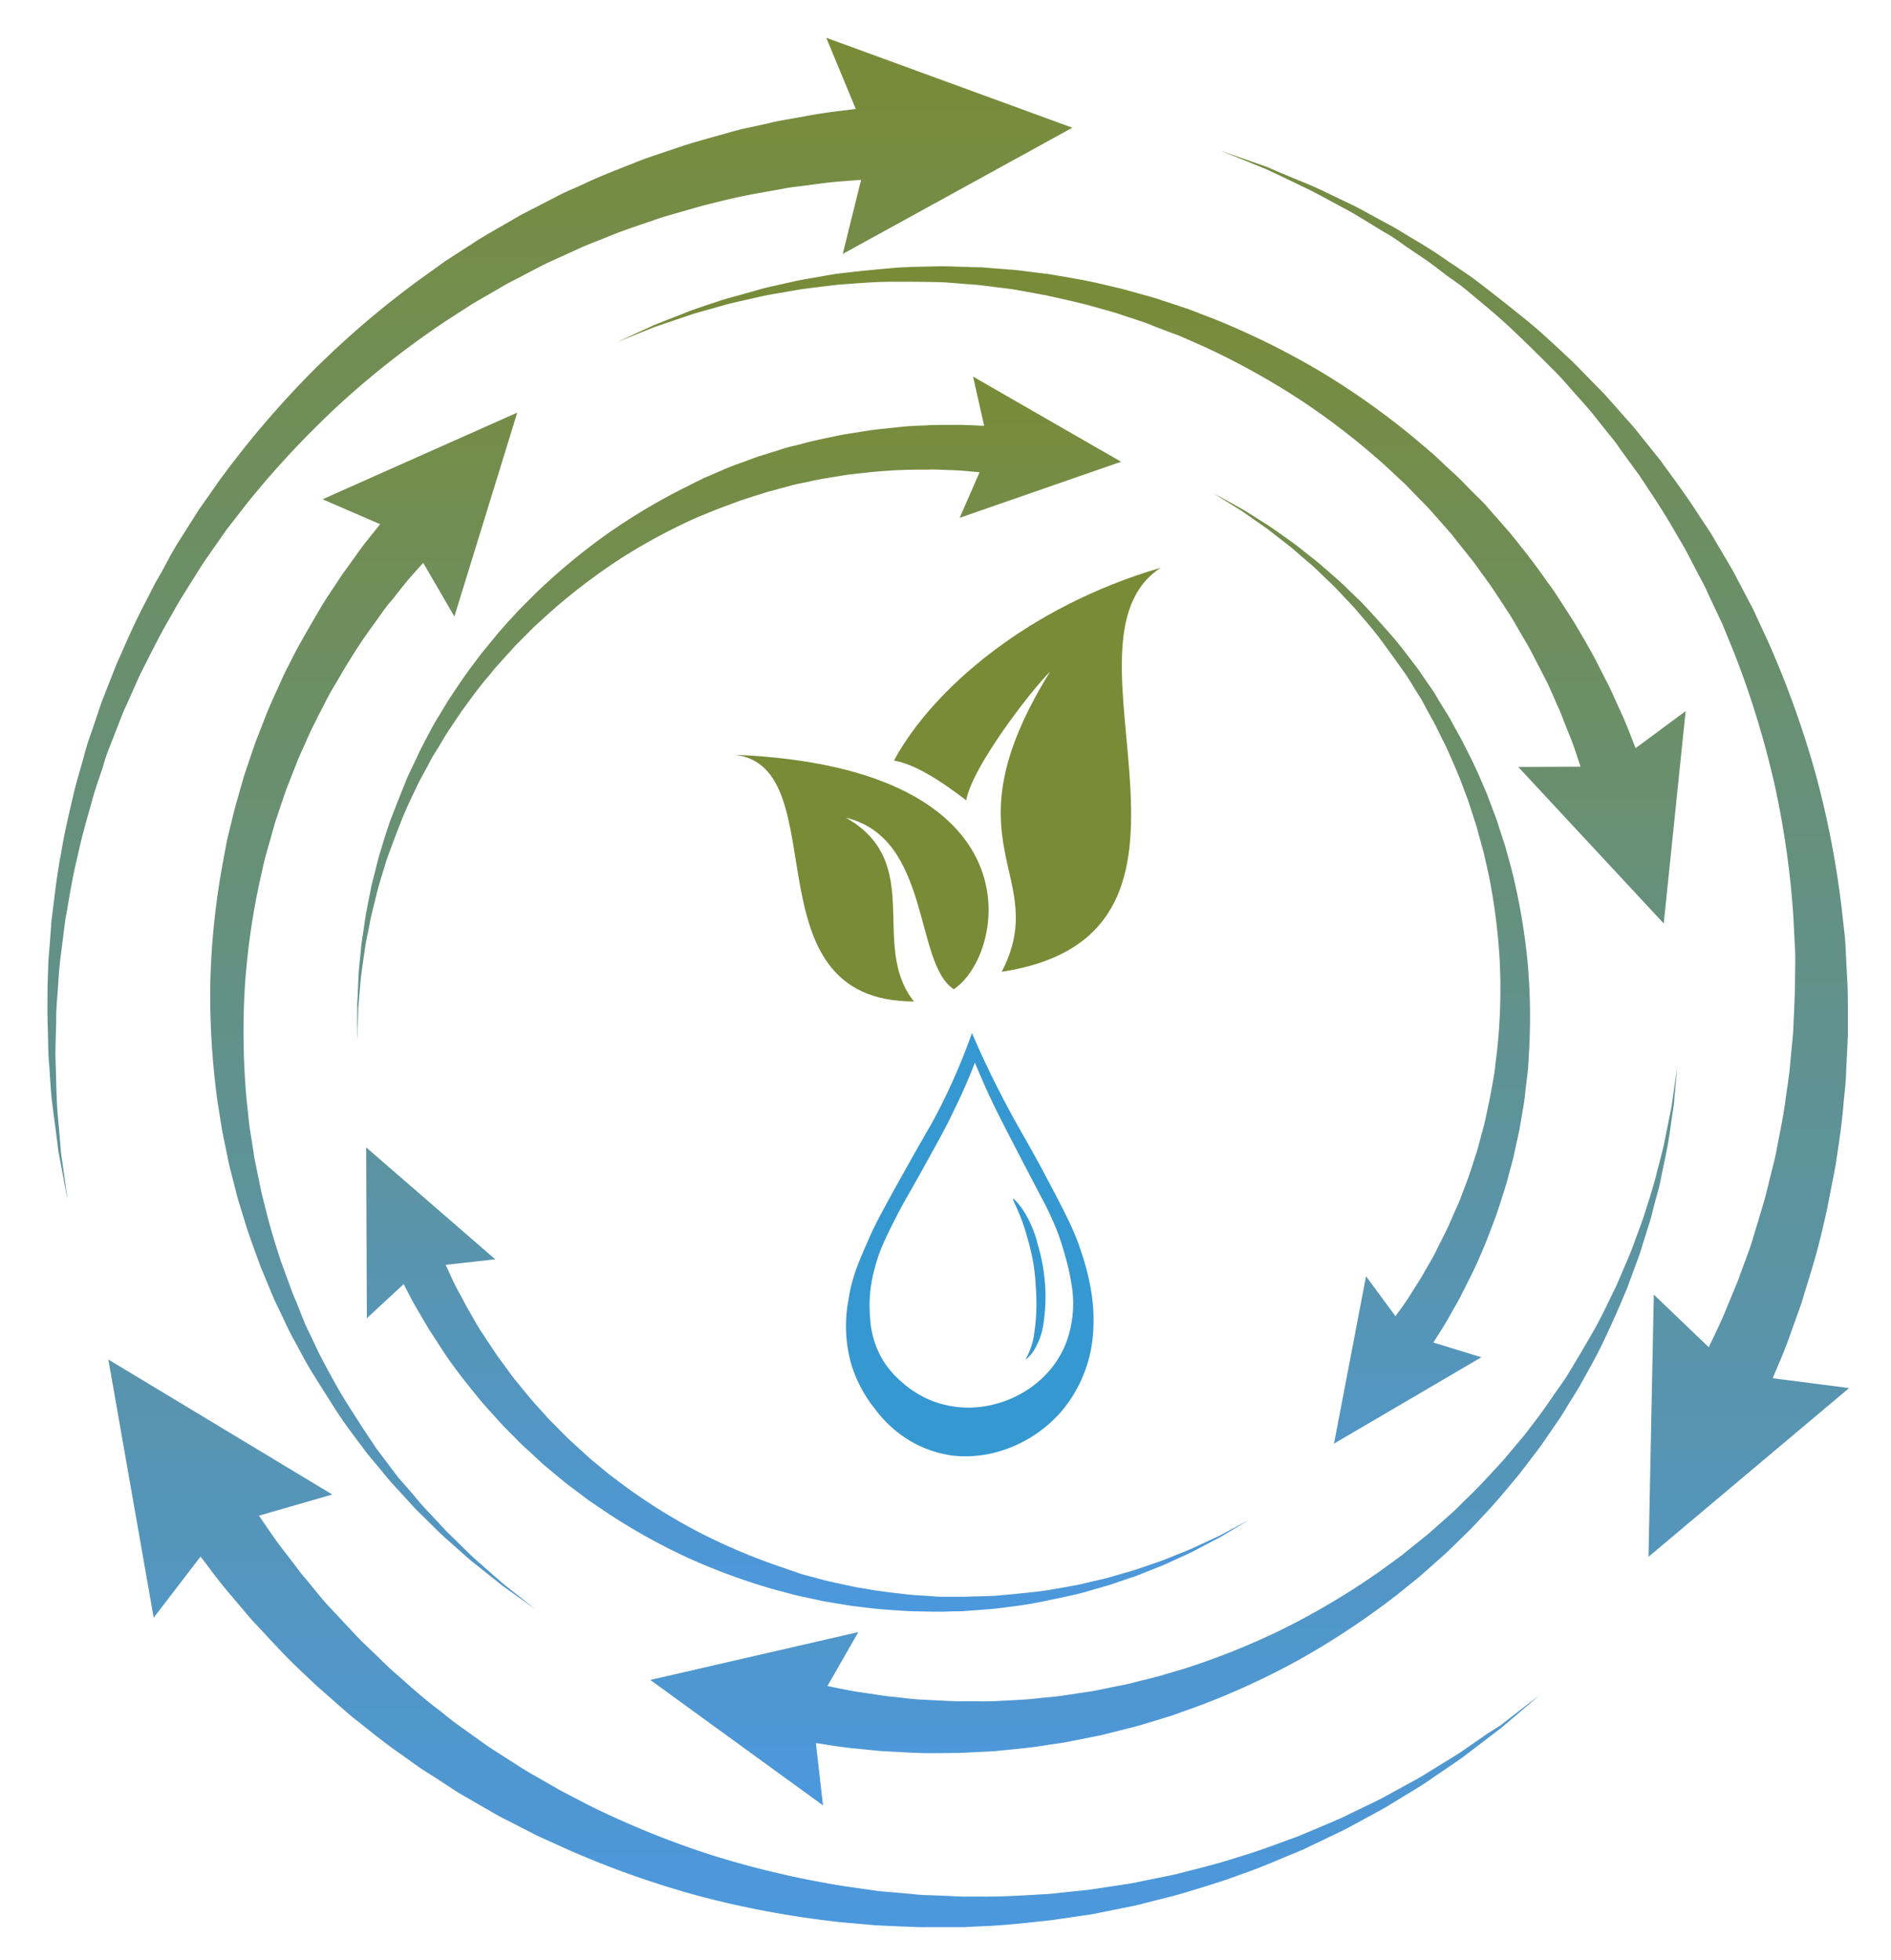
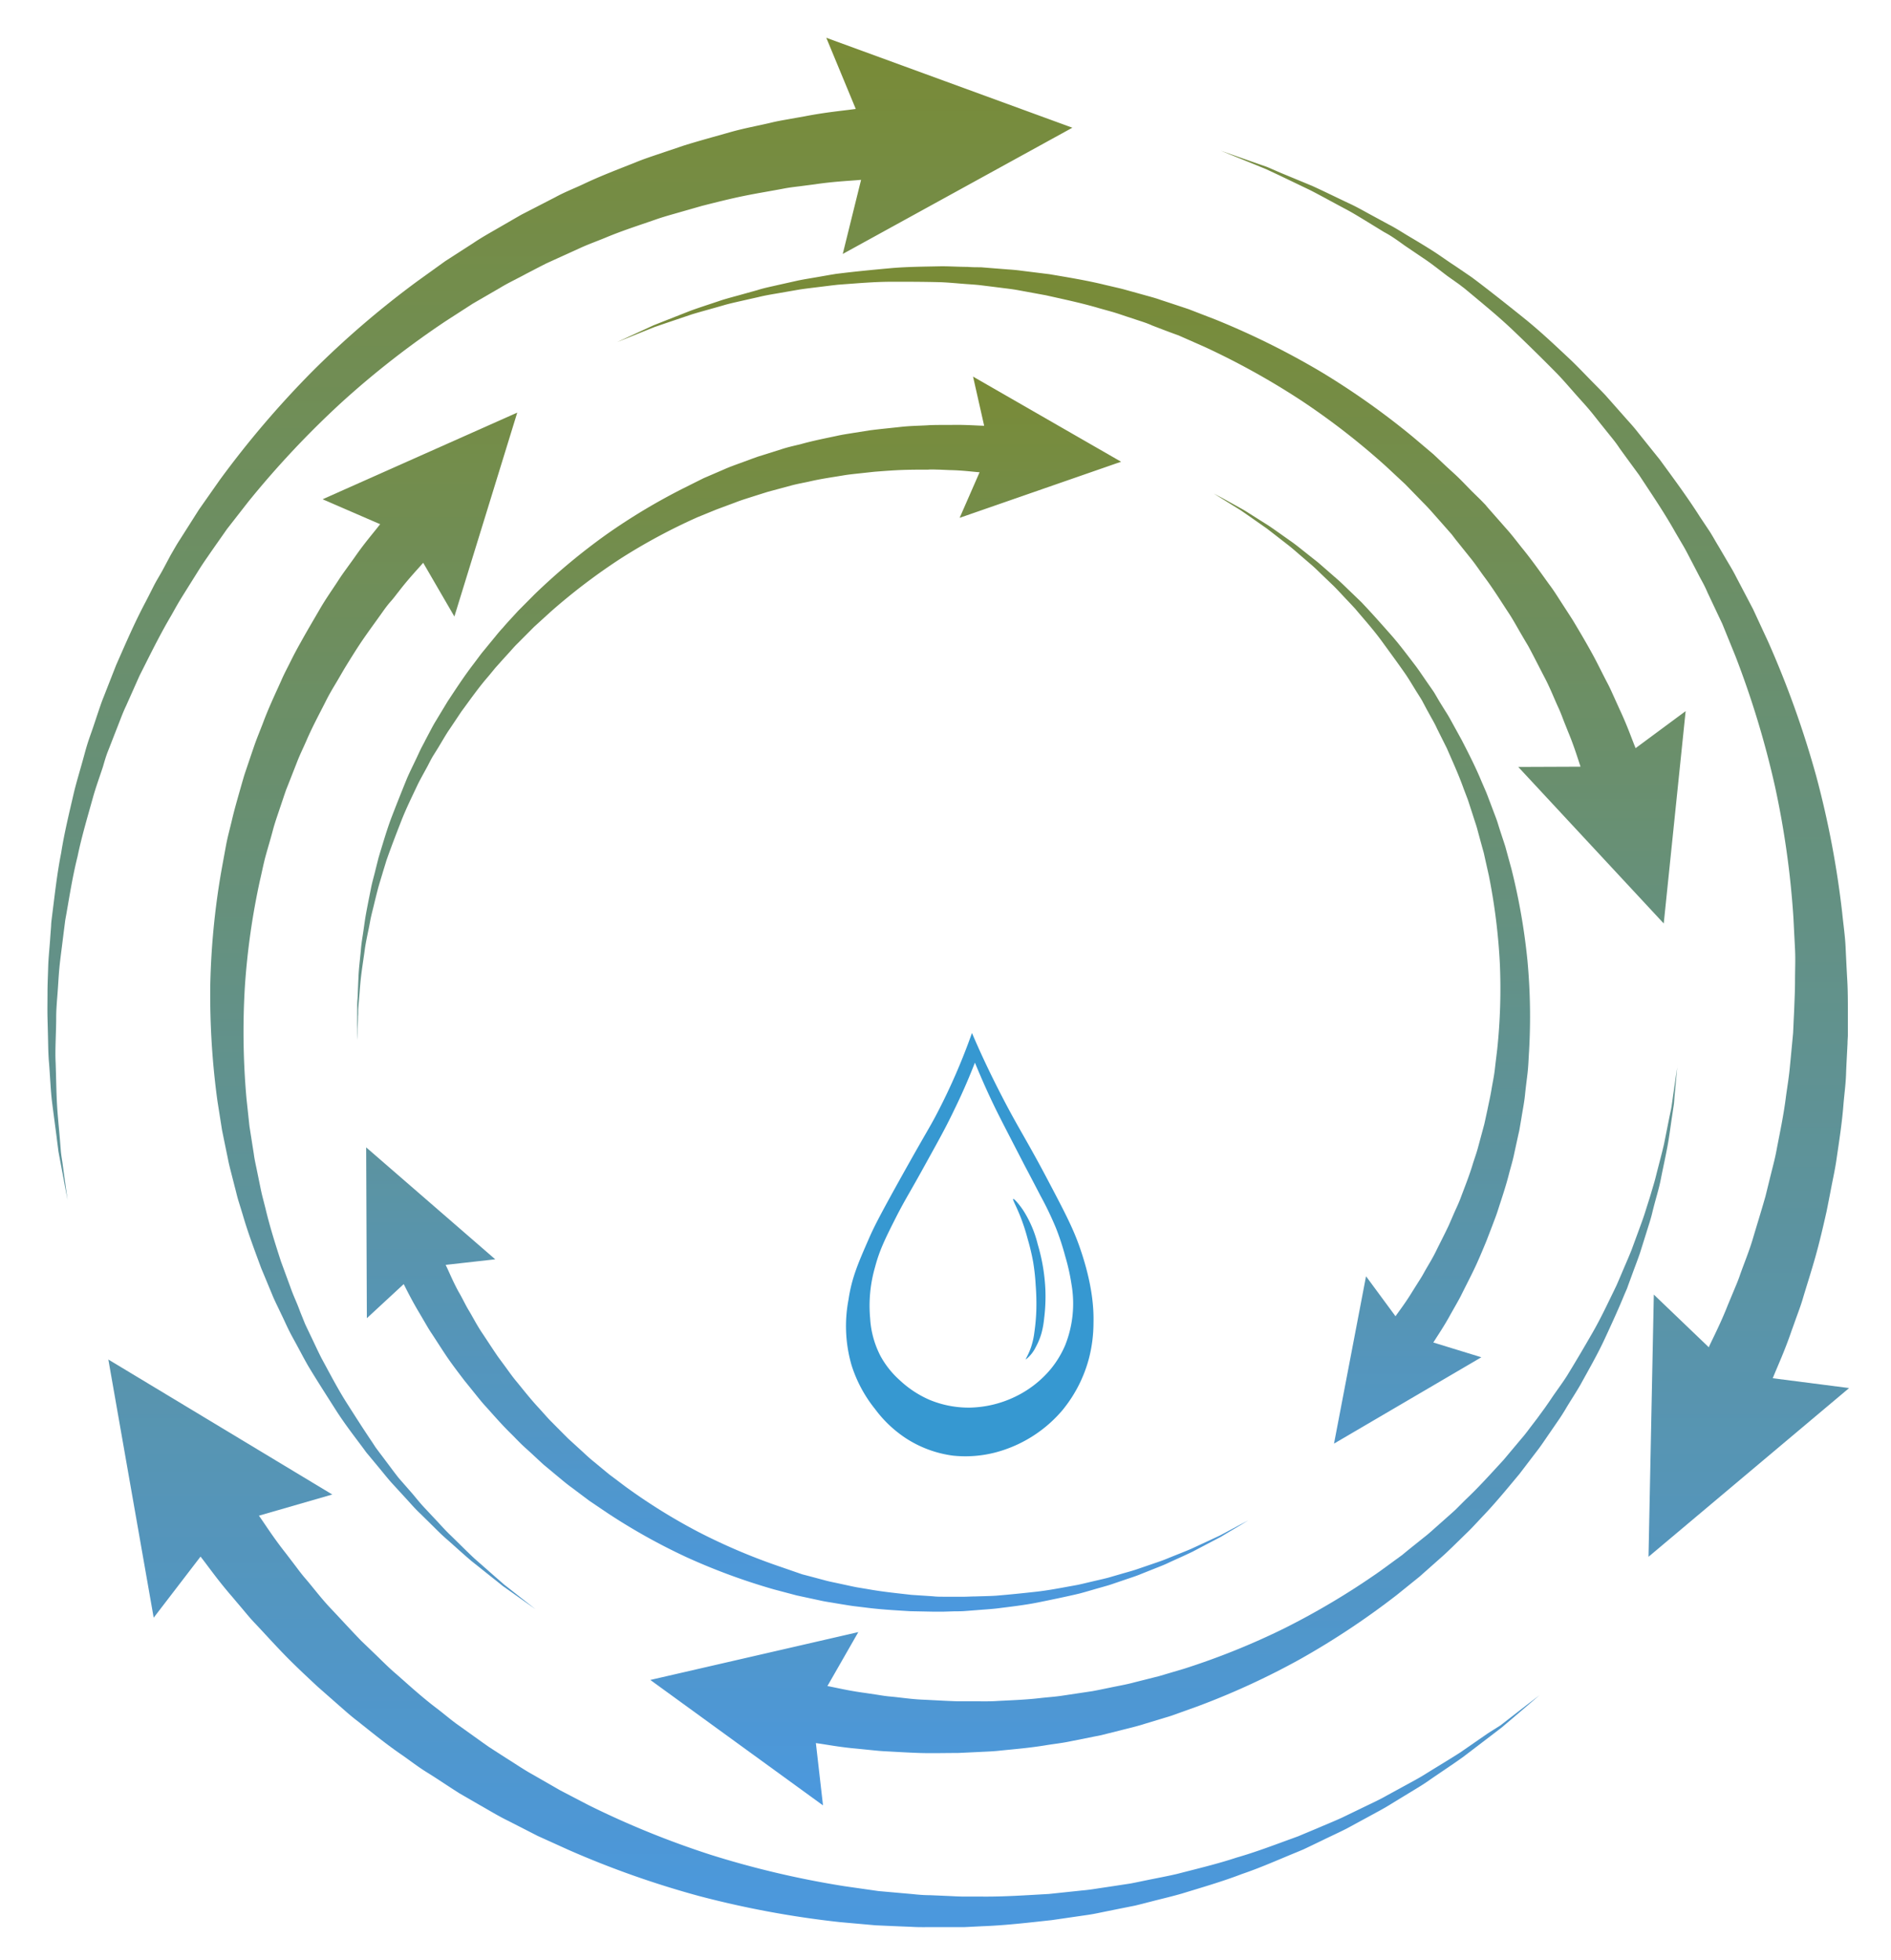
<svg xmlns="http://www.w3.org/2000/svg" xmlns:xlink="http://www.w3.org/1999/xlink" viewBox="0 0 385 399">
  <defs>
    <style>.cls-1{fill:#fff;}.cls-2{fill:#3698d1;}.cls-3{fill:#798b36;}.cls-4{fill:url(#Degradado_sin_nombre_4);}.cls-5{fill:url(#Degradado_sin_nombre_4-2);}.cls-6{fill:url(#Degradado_sin_nombre_4-3);}</style>
    <linearGradient id="Degradado_sin_nombre_4" x1="193" y1="392.31" x2="193" y2="7.69" gradientUnits="userSpaceOnUse">
      <stop offset="0" stop-color="#4b98de" />
      <stop offset="1" stop-color="#798b36" />
    </linearGradient>
    <linearGradient id="Degradado_sin_nombre_4-2" x1="192.08" y1="328.08" x2="192.08" y2="76.77" xlink:href="#Degradado_sin_nombre_4" />
    <linearGradient id="Degradado_sin_nombre_4-3" y1="367.49" x2="193" y2="54.21" xlink:href="#Degradado_sin_nombre_4" />
  </defs>
  <g id="BACK">
    <rect class="cls-1" x="-8899" y="-3260.56" width="13182.76" height="10938" />
  </g>
  <g id="Capa_10" data-name="Capa 10">
    <path class="cls-2" d="M198.49,216.33c1.5,3.66,2.85,6.59,3.81,8.58,1.06,2.22,2.72,5.4,6,11.76.52,1,1.8,3.4,3.49,6.67a66.9,66.9,0,0,1,3.24,6.76,52.5,52.5,0,0,1,1.84,5.63,42.25,42.25,0,0,1,1.28,5.72,22.92,22.92,0,0,1-1.28,12.4,20.15,20.15,0,0,1-2.86,4.76,21.54,21.54,0,0,1-7.3,5.72,22.2,22.2,0,0,1-9.22,2.23,20.75,20.75,0,0,1-8.26-1.59,21.23,21.23,0,0,1-6.06-4,18.52,18.52,0,0,1-3.86-4.83,19,19,0,0,1-2.15-7.72,28.32,28.32,0,0,1,1-10.48c.91-3.46,2.1-5.85,4.45-10.49,2-3.85,2.37-4.2,6-10.8,2.47-4.47,4-7.19,5.71-10.8C196.26,221.9,197.62,218.56,198.49,216.33Zm-7.63,10.17c-1.7,3.27-2,3.49-7.31,13-4.75,8.53-5.73,10.56-6.67,12.71-2.14,4.9-3.47,7.92-4.13,12.39a28.56,28.56,0,0,0,.63,13.35,27.32,27.32,0,0,0,4.77,8.89,24.63,24.63,0,0,0,6.35,6,23.12,23.12,0,0,0,9.54,3.5,24.35,24.35,0,0,0,8.58-.64,26.85,26.85,0,0,0,13.66-8.58,27.77,27.77,0,0,0,5.4-10.48,29.15,29.15,0,0,0,.95-7.31c.06-2.5-.07-7.64-2.86-15.57-1.3-3.71-3-7-6.35-13.35C209,232,207.31,229.66,203.89,223c-2.78-5.38-4.8-9.86-6-12.71A127,127,0,0,1,190.86,226.5Zm15.42,17.58c.17-.1,1.15,1,2,2.25a22.84,22.84,0,0,1,3,7,37.72,37.72,0,0,1,1.44,7.51,33,33,0,0,1,.13,3.95,35.28,35.28,0,0,1-.26,3.56,18.91,18.91,0,0,1-.53,3,13.75,13.75,0,0,1-1.19,2.9,7.18,7.18,0,0,1-2,2.5c-.11-.07.52-.94,1.05-2.5a15.36,15.36,0,0,0,.67-3,40.61,40.61,0,0,0,.4-4.48,47.78,47.78,0,0,0-.13-5.14,42.78,42.78,0,0,0-.52-4.75,44.27,44.27,0,0,0-1.06-4.48c-.29-1.08-.58-2.12-1.05-3.43C207.16,245.91,206.08,244.21,206.28,244.08Z" />
-     <path class="cls-3" d="M149.7,153.66c20.79,2.64,2,50.22,36.38,50.22-9.13-11.41,2.35-28.2-13.84-37.41,17.37,4.2,13.84,29.68,21.94,34.91C204.63,194.6,212.44,156.31,149.7,153.66Z" />
-     <path class="cls-3" d="M182,154.84c4.41.74,9.86,4.35,14.72,8.1,1.16-6.78,13.19-22.38,17.08-26.21-21.94,35.34.45,41.23-9.86,61.11,49.92-7.66,9-67.15,32.4-82.26C209.35,123.44,189.83,140.34,182,154.84Z" />
    <path class="cls-4" d="M171.58,51.7l3.73-15.08h-.13c-2.13.2-5.29.31-9.27.9l-3.15.41c-1.1.13-2.26.27-3.45.51-2.38.45-5,.87-7.72,1.42s-5.64,1.28-8.7,2.06l-4.65,1.33c-1.59.46-3.23.9-4.86,1.48-3.27,1.14-6.71,2.23-10.16,3.68-1.72.71-3.52,1.34-5.27,2.16L112.6,53l-1.36.62-1.34.68-2.7,1.4c-1.81,1-3.68,1.85-5.46,2.94l-5.49,3.18-5.44,3.51A180.63,180.63,0,0,0,69.6,81.87a188.51,188.51,0,0,0-19.07,20.3l-4.32,5.54c-1.34,1.92-2.69,3.82-4,5.73-.7,1-1.32,1.94-1.93,2.92l-1.88,3c-.62,1-1.26,2-1.86,3s-1.14,2-1.71,3c-2.36,4-4.36,8.12-6.41,12.17-.93,2.08-1.84,4.14-2.76,6.19-.48,1-.89,2.05-1.29,3.09s-.81,2.07-1.21,3.1-.8,2.06-1.2,3.07-.7,2.07-1,3.11c-.68,2.07-1.42,4.09-2,6.13-1.14,4.11-2.34,8.11-3.16,12.09-1,4-1.61,7.87-2.27,11.65-.08.46-.17.93-.25,1.4l-.18,1.4c-.12.94-.23,1.86-.35,2.78-.22,1.84-.48,3.64-.65,5.41s-.25,3.51-.38,5.22-.28,3.36-.28,5-.07,3.2-.11,4.73-.08,3,0,4.49c.1,2.9.13,5.65.26,8.13s.39,4.81.56,6.89c.09,1,.16,2,.24,2.94s.25,1.79.36,2.6c.22,1.6.4,3,.56,4.08.24,1.8.4,2.92.45,3.27-.07-.35-.28-1.46-.62-3.25-.2-1.09-.45-2.45-.75-4l-.48-2.56c-.12-.93-.25-1.91-.38-3-.27-2.08-.58-4.38-.9-6.88s-.41-5.23-.64-8.15c-.14-1.45-.17-3-.2-4.51s-.08-3.16-.12-4.8,0-3.33,0-5.05.09-3.49.14-5.28.26-3.64.39-5.51c.06-.94.14-1.88.21-2.84,0-.47.07-1,.12-1.43l.18-1.45c.49-3.85.93-7.87,1.74-11.93.64-4.1,1.66-8.23,2.64-12.48.52-2.11,1.17-4.23,1.76-6.37.3-1.07.58-2.16.91-3.23s.72-2.13,1.09-3.2.72-2.16,1.09-3.25.72-2.17,1.16-3.24c.84-2.15,1.69-4.3,2.54-6.48,1.89-4.28,3.75-8.64,6-12.86.55-1.06,1.09-2.13,1.63-3.2s1.18-2.09,1.77-3.15L34.75,113c.59-1,1.19-2.11,1.86-3.12l3.9-6.14,4.21-6A195.47,195.47,0,0,1,63.61,75.59,187.72,187.72,0,0,1,85.08,57.17l5.56-4,5.65-3.64c1.84-1.25,3.77-2.3,5.64-3.39l2.8-1.62,1.39-.8,1.42-.73,5.57-2.87c1.82-1,3.7-1.72,5.5-2.56,3.61-1.73,7.22-3.08,10.66-4.45,1.71-.72,3.44-1.27,5.12-1.85l4.93-1.66c3.23-1,6.32-1.83,9.23-2.66s5.68-1.32,8.23-1.92c1.27-.32,2.51-.53,3.69-.74s2.3-.41,3.37-.6c4.27-.83,7.67-1.13,10-1.45l.39-.05-6-14.49L218.33,26ZM22.06,276.77l9.23,52.56,9.54-12.44.24.31c1.43,1.83,3.38,4.63,6.24,7.91.69.83,1.44,1.7,2.21,2.62s1.56,1.88,2.48,2.83c1.79,1.9,3.68,4,5.77,6.16s4.45,4.37,6.92,6.67l3.91,3.44c1.34,1.16,2.67,2.39,4.15,3.51,2.9,2.3,5.88,4.75,9.18,7,1.63,1.14,3.23,2.39,5,3.48s3.48,2.25,5.26,3.4l1.34.86,1.39.8,2.8,1.62c1.89,1.07,3.76,2.22,5.76,3.19l6,3.07,6.23,2.82A189.76,189.76,0,0,0,142.36,386a196,196,0,0,0,28.61,5.3l7.28.65c2.43.11,4.86.22,7.27.31,1.22.08,2.43.07,3.63.06l3.62,0c1.21,0,2.41,0,3.61,0l3.58-.18c4.78-.17,9.49-.74,14.14-1.24l6.89-1c1.14-.15,2.27-.37,3.38-.61l3.36-.68,3.31-.66c1.1-.25,2.18-.55,3.26-.82,2.15-.56,4.3-1.05,6.39-1.66,4.17-1.28,8.26-2.46,12.13-3.95,3.93-1.33,7.62-3,11.21-4.46l1.34-.56,1.3-.62,2.56-1.23c1.68-.83,3.36-1.58,5-2.42l4.64-2.52c1.51-.83,3-1.6,4.4-2.49l4.1-2.5c1.33-.8,2.62-1.58,3.8-2.43,2.41-1.66,4.67-3.14,6.74-4.63l5.52-4.21,2.36-1.81,2-1.7,3.13-2.67,2.51-2.16-2.61,2-3.26,2.53-2.07,1.61L303,352.82l-5.68,3.93c-2.09,1.35-4.45,2.75-6.91,4.28-1.24.79-2.55,1.5-3.9,2.23l-4.16,2.27c-1.4.81-2.92,1.5-4.46,2.25l-4.7,2.27c-1.62.74-3.31,1.42-5,2.15l-2.58,1.08-1.31.55-1.34.49c-3.61,1.31-7.3,2.73-11.22,3.85-3.86,1.28-7.92,2.24-12.05,3.31-2.07.49-4.19.87-6.32,1.31-1.07.22-2.13.45-3.21.65l-3.27.5-3.28.49c-1.11.18-2.21.34-3.32.43l-6.75.71c-4.53.25-9.11.58-13.74.53l-3.47,0c-1.17,0-2.32-.08-3.49-.13l-3.49-.15c-1.16,0-2.32-.09-3.49-.22l-7-.62-7-1a189.37,189.37,0,0,1-27.12-6.37,181.73,181.73,0,0,1-24.9-10.12l-5.76-3-5.5-3.16c-1.83-1-3.54-2.18-5.27-3.26l-2.57-1.65-1.26-.82-1.22-.86-4.78-3.42c-1.58-1.1-3-2.35-4.5-3.49-3-2.26-5.65-4.69-8.27-7-1.32-1.11-2.52-2.31-3.7-3.46l-3.49-3.36c-2.2-2.27-4.2-4.48-6.13-6.51s-3.51-4.14-5.09-6c-.8-.91-1.5-1.85-2.16-2.73l-1.93-2.53c-2.5-3.15-4.18-5.83-5.42-7.58l-.07-.1,14.93-4.31Zm313.57,40.16,40.84-34.35-15.55-2,.15-.36c.87-2.16,2.31-5.25,3.71-9.37.37-1,.75-2.1,1.16-3.22s.84-2.3,1.2-3.57c.75-2.5,1.62-5.19,2.44-8.09s1.55-6,2.3-9.33q.5-2.48,1-5.1c.34-1.74.73-3.51,1-5.35.53-3.67,1.15-7.48,1.45-11.46.17-2,.45-4,.52-6.05s.2-4.15.3-6.26c0-.53.05-1.06.07-1.59v-1.61c0-1.07,0-2.14,0-3.23,0-2.17,0-4.36-.13-6.58s-.23-4.46-.34-6.71-.45-4.52-.68-6.82a190.1,190.1,0,0,0-5.27-27.79A196.24,196.24,0,0,0,360,130.67L356.91,124c-1.13-2.15-2.25-4.3-3.38-6.44-.54-1.09-1.16-2.13-1.78-3.17l-1.83-3.12c-.62-1-1.2-2.09-1.85-3.1l-2-3c-2.54-4-5.39-7.83-8.15-11.61-1.47-1.82-2.91-3.63-4.36-5.43-.71-.92-1.46-1.78-2.23-2.62L329.11,83l-2.24-2.53c-.77-.82-1.57-1.62-2.35-2.41-1.56-1.58-3.07-3.19-4.64-4.7-3.2-3-6.27-5.91-9.5-8.51s-6.39-5.1-9.48-7.46l-1.16-.87c-.39-.28-.8-.55-1.19-.82l-2.35-1.6c-1.55-1-3.05-2.11-4.58-3.08s-3-1.86-4.51-2.75-2.89-1.81-4.36-2.56l-4.22-2.29c-1.36-.75-2.68-1.48-4-2.08-2.65-1.25-5.07-2.45-7.39-3.5l-6.42-2.66L258,34l-2.46-.86-3.89-1.37-3.12-1.09,3.06,1.24,3.82,1.55,2.43,1,2.67,1.25,6.25,3c2.21,1.13,4.61,2.47,7.17,3.83,1.3.68,2.57,1.46,3.89,2.26l4,2.45C283.24,48,284.61,49,286,50l4.33,2.93c1.46,1,2.89,2.16,4.37,3.27L297,57.83l1.13.86,1.1.91c2.94,2.46,6,4.95,8.95,7.77s5.92,5.73,8.91,8.77c1.47,1.54,2.86,3.19,4.31,4.81.72.81,1.46,1.61,2.17,2.45s1.38,1.71,2.07,2.58l2.08,2.59c.71.87,1.4,1.73,2,2.66,1.31,1.81,2.65,3.64,4,5.48,2.49,3.79,5.08,7.58,7.35,11.62l1.76,3c.57,1,1.09,2.05,1.64,3.08l1.61,3.1c.55,1,1.1,2,1.57,3.13,1,2.12,2,4.24,3,6.35l2.65,6.51a186.63,186.63,0,0,1,8.09,26.65,180.49,180.49,0,0,1,3.74,26.62c.11,2.18.22,4.33.33,6.47s0,4.25,0,6.34-.11,4.16-.18,6.2c-.05,1-.1,2-.14,3l-.07,1.5-.14,1.49c-.19,2-.37,3.93-.56,5.85s-.51,3.8-.76,5.65c-.46,3.71-1.22,7.24-1.87,10.64-.3,1.7-.74,3.34-1.14,4.94s-.78,3.18-1.16,4.7c-.85,3-1.76,5.89-2.55,8.57s-1.82,5.11-2.62,7.4c-.39,1.16-.85,2.22-1.28,3.25s-.83,2-1.22,2.93c-1.47,3.74-2.94,6.54-3.84,8.49l0,.11-11.22-10.75Z" />
    <path class="cls-5" d="M195.38,105.42l4.06-9.28h-.08c-1.4-.11-3.44-.39-6.06-.44l-2.07-.09c-.72,0-1.48-.07-2.27,0-1.58,0-3.29,0-5.12.06s-3.76.21-5.82.37l-3.13.34c-1.07.12-2.17.22-3.29.42-2.22.37-4.55.69-6.92,1.25-1.19.26-2.42.47-3.63.8l-3.71,1-.94.25-.93.29-1.9.6c-1.26.41-2.56.79-3.83,1.29l-3.87,1.44L142,105.3a119.87,119.87,0,0,0-15.44,8.28,122.94,122.94,0,0,0-14.49,11l-3.38,3.08c-1.07,1.09-2.15,2.16-3.22,3.24-.55.53-1.06,1.1-1.56,1.67l-1.53,1.68c-.51.57-1,1.12-1.52,1.7l-1.44,1.75c-2,2.29-3.69,4.73-5.45,7.11-.83,1.23-1.64,2.46-2.46,3.67-.42.6-.79,1.22-1.17,1.85l-1.11,1.86L88.1,154c-.36.62-.68,1.25-1,1.88-.67,1.25-1.37,2.47-2,3.72-1.18,2.51-2.39,4.95-3.36,7.42s-1.89,4.87-2.74,7.23l-.31.87-.27.89c-.18.59-.36,1.16-.53,1.74-.34,1.16-.71,2.29-1,3.41s-.56,2.22-.82,3.3-.55,2.14-.73,3.18-.4,2-.6,3-.38,1.94-.5,2.89c-.26,1.87-.54,3.64-.73,5.25s-.28,3.13-.4,4.48c-.06.68-.11,1.32-.16,1.92s0,1.18-.06,1.71c0,1.06-.07,2-.09,2.69,0,1.18-.06,1.91-.07,2.15,0-.24,0-1,0-2.16,0-.73,0-1.63,0-2.68,0-.53,0-1.1,0-1.7s0-1.26.07-1.94c.06-1.37.12-2.88.19-4.52s.31-3.41.48-5.31c.07-.94.21-1.91.37-2.92s.29-2,.45-3.09.37-2.14.58-3.24.45-2.24.67-3.38.57-2.31.86-3.5c.14-.59.3-1.19.45-1.8.08-.3.15-.6.23-.91l.27-.91c.75-2.42,1.47-4.95,2.44-7.47s2-5.1,3.07-7.73c.56-1.3,1.21-2.59,1.83-3.9.31-.65.61-1.32.94-2s.69-1.29,1-1.94l1.06-2c.34-.65.7-1.31,1.1-1.95.77-1.29,1.56-2.58,2.35-3.89,1.68-2.54,3.36-5.13,5.26-7.6l1.4-1.87c.47-.62,1-1.22,1.48-1.83l1.5-1.82c.5-.62,1-1.23,1.54-1.8,1-1.18,2.12-2.35,3.18-3.52l3.36-3.38a128.27,128.27,0,0,1,14.57-12.14,124.64,124.64,0,0,1,15.82-9.48l4-2,4-1.72c1.32-.6,2.67-1.06,4-1.55l2-.74,1-.36,1-.31,3.9-1.23c1.27-.42,2.57-.7,3.82-1,2.5-.71,5-1.19,7.34-1.69,1.17-.27,2.34-.43,3.48-.62l3.35-.53c2.19-.28,4.27-.47,6.23-.69s3.8-.23,5.5-.33c.85-.06,1.67-.06,2.45-.07h2.23c2.84-.07,5,.12,6.57.16h.25l-2.26-10L228.25,94ZM74.55,233.58l.14,34.78,7.5-6.94.12.22C83,263,84,265,85.45,267.41l1.13,1.93c.39.67.8,1.38,1.28,2.09.94,1.42,1.93,3,3,4.59s2.37,3.3,3.71,5.05l2.13,2.64c.73.9,1.45,1.83,2.28,2.71,1.62,1.8,3.26,3.7,5.13,5.52.92.91,1.81,1.89,2.81,2.78s2,1.83,3,2.76l.76.7.81.67,1.62,1.35c1.1.9,2.17,1.84,3.35,2.68l3.5,2.63,3.7,2.5a123.86,123.86,0,0,0,16.11,9,127.67,127.67,0,0,0,17.81,6.56l4.6,1.22,4.64,1c.77.18,1.55.31,2.32.43l2.33.39c.78.12,1.55.26,2.32.36l2.33.28c3.09.41,6.17.57,9.21.76l4.54.09c.76,0,1.51,0,2.25,0l2.23-.07c.74,0,1.47,0,2.2-.06s1.46-.11,2.18-.17c1.44-.12,2.88-.2,4.29-.36,2.82-.36,5.58-.67,8.23-1.2s5.22-1.07,7.69-1.63l.92-.22.91-.25,1.78-.51c1.17-.35,2.33-.65,3.46-1l3.26-1.11c1.06-.36,2.11-.69,3.1-1.11l2.91-1.16c.94-.37,1.86-.72,2.71-1.14,1.73-.8,3.34-1.5,4.83-2.23l4-2.1,1.72-.9,1.46-.88,2.31-1.37,1.84-1.11-1.9,1-2.37,1.27-1.5.8-1.75.82-4.08,1.89c-1.49.64-3.17,1.28-4.92,2-.87.36-1.8.68-2.75,1l-2.92,1c-1,.36-2,.64-3.11.95l-3.27.95c-1.12.29-2.28.54-3.46.82l-1.77.42-.9.2-.92.17c-2.46.44-5,.95-7.63,1.24s-5.33.57-8.1.8c-1.39.09-2.79.1-4.21.15-.71,0-1.42.05-2.14.06l-2.15,0-2.16,0c-.74,0-1.46,0-2.19-.09l-4.41-.29c-2.93-.34-5.92-.63-8.88-1.17l-2.23-.37c-.75-.14-1.49-.31-2.23-.47l-2.23-.48c-.74-.15-1.48-.31-2.22-.52-1.47-.39-2.94-.79-4.42-1.17L159,319a122.59,122.59,0,0,1-16.72-7.08,118.62,118.62,0,0,1-14.89-9.24c-1.13-.85-2.25-1.7-3.37-2.53l-3.19-2.64c-1.07-.85-2-1.79-3-2.68l-1.47-1.34-.72-.66-.69-.69-2.7-2.72c-.89-.89-1.68-1.84-2.51-2.74-1.66-1.78-3.11-3.63-4.54-5.38-.73-.86-1.37-1.76-2-2.63s-1.27-1.72-1.87-2.55c-1.16-1.69-2.21-3.33-3.23-4.85s-1.79-3.05-2.6-4.4c-.42-.68-.76-1.35-1.1-2s-.65-1.25-1-1.83c-1.26-2.3-2-4.21-2.64-5.47l0-.07,10.07-1.13ZM271.6,293.89l30-17.58-9.77-3c0-.08.09-.14.13-.22.8-1.29,2.07-3.12,3.42-5.61l1.1-1.94c.38-.68.79-1.39,1.16-2.16.76-1.53,1.61-3.16,2.46-4.93s1.66-3.71,2.5-5.74l1.22-3.17c.4-1.08.85-2.18,1.2-3.33.74-2.3,1.56-4.68,2.2-7.21.32-1.25.72-2.51,1-3.83s.58-2.64.87-4c.08-.34.15-.68.23-1l.17-1c.12-.69.24-1.38.35-2.08.23-1.4.51-2.8.65-4.24s.34-2.89.51-4.35.21-2.95.31-4.45a124,124,0,0,0-.32-18.44,129,129,0,0,0-3.26-18.69l-1.26-4.6c-.48-1.5-1-3-1.46-4.51-.22-.76-.51-1.49-.79-2.23l-.83-2.2c-.29-.74-.55-1.48-.85-2.2l-.93-2.15c-1.19-2.88-2.6-5.63-4-8.35l-2.2-4q-.54-1-1.14-1.92l-1.18-1.9L292,141c-.4-.61-.83-1.2-1.24-1.8-.83-1.18-1.62-2.39-2.46-3.53-1.73-2.26-3.38-4.49-5.17-6.51s-3.54-4-5.27-5.84l-.65-.69-.67-.65-1.34-1.29c-.88-.84-1.73-1.69-2.6-2.48l-2.6-2.27c-.85-.73-1.66-1.48-2.52-2.12L265,111.85c-.79-.63-1.56-1.24-2.34-1.77-1.56-1.1-3-2.14-4.36-3.06l-3.83-2.42c-.57-.37-1.12-.71-1.64-1l-1.49-.83-2.34-1.3-1.89-1,1.83,1.14,2.28,1.42c.45.28.94.57,1.45.9l1.59,1.1,3.68,2.58c1.3,1,2.7,2.09,4.19,3.25.76.58,1.49,1.22,2.25,1.88l2.33,2c.81.67,1.58,1.44,2.38,2.21l2.46,2.36c.82.82,1.62,1.7,2.45,2.58l1.25,1.32.63.68.6.71c1.62,1.9,3.33,3.84,4.9,6s3.17,4.33,4.76,6.61c.78,1.15,1.49,2.36,2.24,3.57.38.6.76,1.19,1.13,1.81l1,1.88,1.05,1.9c.36.63.71,1.27,1,1.93l2,4c1.18,2.71,2.43,5.43,3.44,8.27l.81,2.12c.25.72.47,1.44.71,2.16l.7,2.17c.24.72.48,1.44.66,2.18.4,1.47.8,2.94,1.21,4.41l1,4.47a123.31,123.31,0,0,1,2.27,18,117.74,117.74,0,0,1-.53,17.51c-.17,1.41-.34,2.8-.5,4.19s-.46,2.74-.68,4.08-.53,2.66-.8,4l-.42,1.94-.22,1-.25.94-1,3.7c-.31,1.22-.75,2.38-1.11,3.54-.7,2.34-1.58,4.52-2.37,6.63-.38,1.06-.85,2.07-1.28,3l-1.26,2.9c-.88,1.86-1.78,3.58-2.58,5.22s-1.74,3.08-2.5,4.47c-.38.7-.79,1.33-1.18,1.94l-1.1,1.75c-1.36,2.24-2.62,3.88-3.41,5l-.05.07-6-8.14Z" />
    <path class="cls-6" d="M92.51,125.51l-6.35-10.94-.07.08c-1.14,1.32-2.93,3.18-4.92,5.78-.52.64-1,1.32-1.61,2s-1.17,1.44-1.74,2.25c-1.14,1.61-2.41,3.33-3.71,5.2s-2.58,3.95-3.93,6.14c-.65,1.1-1.3,2.25-2,3.41s-1.38,2.35-2,3.62c-1.28,2.51-2.67,5.1-3.87,7.9-.61,1.4-1.3,2.78-1.86,4.25l-1.75,4.46-.45,1.13-.4,1.16c-.26.78-.52,1.56-.79,2.35-.52,1.58-1.1,3.16-1.53,4.81s-.94,3.3-1.41,5-.79,3.41-1.2,5.14a147.2,147.2,0,0,0-3.07,21.68,153.62,153.62,0,0,0,.33,22.68l.61,5.68c.3,1.89.59,3.77.89,5.65.12.94.32,1.87.52,2.8l.57,2.79c.19.92.37,1.85.59,2.78l.7,2.74c.87,3.67,2,7.22,3.14,10.75L59.11,262c.3.86.64,1.7,1,2.54s.7,1.67,1,2.5l1,2.48c.37.81.76,1.6,1.14,2.4.77,1.6,1.49,3.2,2.29,4.74,1.66,3.05,3.22,6.07,5,8.87s3.51,5.51,5.26,8.1l.65,1,.69.93c.46.61.92,1.21,1.37,1.82.91,1.2,1.78,2.4,2.68,3.53L84,304.12c.89,1.07,1.74,2.13,2.66,3.08L89.28,310c.85.93,1.67,1.82,2.54,2.64,1.69,1.64,3.27,3.23,4.75,4.62l4.22,3.71,1.82,1.59,1.67,1.31,2.64,2.08,2.12,1.66-2.2-1.56-2.73-1.94-1.74-1.23c-.6-.48-1.23-1-1.89-1.51l-4.42-3.52c-1.59-1.34-3.21-2.83-5-4.41-.91-.77-1.78-1.63-2.67-2.52l-2.79-2.75c-1-.92-1.88-1.95-2.84-3l-2.91-3.17c-1-1.1-1.91-2.28-2.89-3.45l-1.48-1.78c-.24-.3-.5-.6-.75-.9s-.47-.63-.71-.95c-1.89-2.54-3.91-5.13-5.73-8s-3.69-5.76-5.52-8.8c-.89-1.54-1.71-3.14-2.58-4.73-.43-.79-.88-1.59-1.29-2.41s-.79-1.65-1.18-2.49l-1.2-2.51c-.41-.84-.81-1.68-1.16-2.56-.72-1.73-1.44-3.48-2.18-5.24-1.31-3.57-2.69-7.18-3.77-10.92-.28-.92-.57-1.86-.86-2.79s-.49-1.9-.75-2.84l-.73-2.86c-.24-.95-.49-1.9-.67-2.88-.4-1.93-.8-3.87-1.19-5.8l-.93-5.88a159.35,159.35,0,0,1-1.47-23.66A154.46,154.46,0,0,1,45,177.69c.33-1.85.67-3.68,1-5.49s.83-3.57,1.24-5.33.9-3.48,1.38-5.18l.72-2.53.37-1.26c.13-.41.27-.82.41-1.23.55-1.63,1.09-3.24,1.64-4.83s1.19-3.1,1.77-4.62c1.13-3.05,2.48-5.89,3.72-8.64.59-1.39,1.3-2.68,1.95-4s1.31-2.55,2-3.77c1.33-2.41,2.67-4.65,3.9-6.78s2.57-4,3.73-5.79c.57-.9,1.17-1.73,1.74-2.52s1.12-1.54,1.63-2.26c2-2.9,3.85-5,5-6.5l.2-.24-11.72-5.08L105.31,84ZM132.4,342l35.16,25.54-1.45-12.69.31.05c1.88.26,4.61.8,8.14,1.1l2.77.28c1,.1,2,.21,3,.25,2.13.11,4.43.26,6.88.34s5.07,0,7.82,0l4.24-.2c1.44-.08,2.91-.11,4.41-.29,3-.3,6.14-.56,9.35-1.1,1.6-.26,3.24-.43,4.88-.78l5-1,1.27-.25,1.27-.32,2.56-.64c1.71-.44,3.45-.83,5.17-1.39l5.24-1.59,5.25-1.88a154.29,154.29,0,0,0,20.94-9.61,160.16,160.16,0,0,0,19.75-13.1l4.64-3.74,4.43-3.93c.75-.64,1.45-1.34,2.15-2l2.11-2.06c.7-.69,1.42-1.36,2.09-2.07l2-2.13c2.7-2.81,5.14-5.81,7.58-8.73l3.44-4.51c.58-.74,1.12-1.5,1.64-2.27l1.58-2.3,1.56-2.27c.5-.76,1-1.55,1.44-2.32.94-1.54,1.93-3.05,2.81-4.59,1.71-3.11,3.44-6.12,4.86-9.18s2.79-6.05,4-9c.16-.36.31-.73.47-1.08s.27-.74.41-1.1c.27-.74.54-1.46.8-2.18.52-1.43,1.07-2.83,1.54-4.22l1.29-4.11c.41-1.34.86-2.64,1.17-3.94s.66-2.56,1-3.79.64-2.41.85-3.57c.47-2.34.95-4.49,1.32-6.53s.59-3.9.85-5.59c.13-.84.24-1.64.36-2.39s.13-1.46.2-2.12c.12-1.31.23-2.43.31-3.34.14-1.47.23-2.39.25-2.68,0,.29-.17,1.19-.38,2.66-.13.91-.29,2-.48,3.32-.09.66-.19,1.36-.3,2.12s-.3,1.52-.47,2.36l-1.1,5.51c-.46,2-1.05,4.13-1.62,6.42-.28,1.16-.65,2.32-1,3.52s-.76,2.42-1.15,3.68-.86,2.53-1.34,3.84l-1.47,4c-.53,1.35-1.13,2.7-1.72,4.09l-.89,2.09-.46,1.06c-.17.36-.34.7-.5,1.05-1.38,2.81-2.74,5.73-4.39,8.6s-3.37,5.8-5.19,8.76c-.93,1.47-2,2.89-3,4.35-.49.74-1,1.47-1.51,2.2L313,288.71l-1.64,2.15c-.54.73-1.1,1.45-1.7,2.13l-3.55,4.23c-2.51,2.72-5,5.51-7.74,8.09l-2,2c-.7.65-1.41,1.27-2.12,1.9l-2.13,1.89c-.7.63-1.41,1.27-2.17,1.85-1.48,1.2-3,2.38-4.44,3.59l-4.62,3.37a153.52,153.52,0,0,1-19.48,11.62,147.91,147.91,0,0,1-20.31,8.18L236,341.22l-5,1.26c-1.64.45-3.31.73-4.93,1.07l-2.44.5-1.2.23-1.2.18-4.74.71c-1.55.25-3.1.34-4.61.51-3,.36-6,.45-8.78.6-1.4.1-2.78.07-4.13.07h-3.94c-2.57-.08-5-.24-7.28-.34s-4.39-.44-6.36-.62c-1-.08-1.92-.23-2.82-.38l-2.55-.38c-3.25-.43-5.75-1.05-7.47-1.37l-.1,0,6.3-11Zm206.33-154,4.46-43.23L333,152.31l-.12-.3c-.71-1.75-1.62-4.38-3.13-7.59l-1.15-2.54c-.4-.89-.81-1.82-1.31-2.77-1-1.89-2-4-3.16-6.11s-2.51-4.41-3.93-6.77c-.74-1.16-1.51-2.34-2.3-3.56s-1.56-2.47-2.47-3.67c-1.77-2.45-3.55-5-5.63-7.54-1-1.25-2-2.59-3.13-3.84l-3.37-3.83c-.28-.32-.57-.64-.85-1l-.91-.94L299.65,100c-1.24-1.26-2.45-2.57-3.8-3.78s-2.66-2.47-4-3.73l-4.26-3.6a155.66,155.66,0,0,0-18.82-13.3,160,160,0,0,0-21.24-10.51L242,62.94c-1.87-.62-3.75-1.25-5.63-1.86-.93-.34-1.88-.6-2.83-.86l-2.84-.79c-.94-.25-1.89-.54-2.83-.76L225,58c-3.78-.93-7.6-1.54-11.35-2.18L208,55.12c-.93-.13-1.86-.21-2.79-.27l-2.78-.22-2.74-.22c-.92,0-1.83,0-2.74-.08-1.8,0-3.6-.13-5.38-.12-3.55.08-7,.09-10.38.4s-6.63.62-9.77,1l-1.17.14-1.16.19-2.28.4c-1.51.27-3,.49-4.43.79l-4.2.94c-1.37.32-2.71.58-4,1l-3.77,1.05c-1.22.33-2.4.65-3.52,1-2.26.77-4.36,1.43-6.31,2.14l-5.26,2.07-2.25.89-1.93.89-3.05,1.4-2.44,1.13,2.49-1,3.12-1.26,2-.8,2.27-.78L140.85,64c1.94-.59,4.1-1.16,6.37-1.82,1.14-.34,2.33-.6,3.55-.88l3.76-.85c1.28-.32,2.62-.53,4-.77l4.2-.73c1.43-.22,2.9-.38,4.4-.57l2.26-.28,1.15-.13,1.15-.09c3.12-.22,6.34-.51,9.65-.52s6.71,0,10.18.09c1.73.07,3.48.25,5.25.38.88.06,1.76.12,2.65.21l2.67.33,2.69.34c.91.11,1.8.23,2.7.4l5.44,1c3.6.81,7.27,1.57,10.88,2.64l2.72.76c.92.27,1.81.58,2.71.88l2.7.89c.9.29,1.8.59,2.69,1,1.78.68,3.55,1.37,5.33,2l5.24,2.31a153.67,153.67,0,0,1,19.82,11A147.84,147.84,0,0,1,282.26,95l3.86,3.6,3.6,3.7c1.22,1.2,2.3,2.49,3.41,3.73l1.64,1.86.81.92.76,1,3,3.74c1,1.22,1.85,2.52,2.75,3.74,1.83,2.43,3.38,4.93,4.93,7.29.78,1.16,1.46,2.37,2.13,3.54s1.34,2.3,2,3.41c1.22,2.26,2.3,4.44,3.36,6.46s1.83,4,2.65,5.81c.43.9.77,1.78,1.09,2.63s.66,1.64.95,2.4c1.26,3,2,5.5,2.56,7.15l0,.1-12.65.05Z" />
  </g>
</svg>